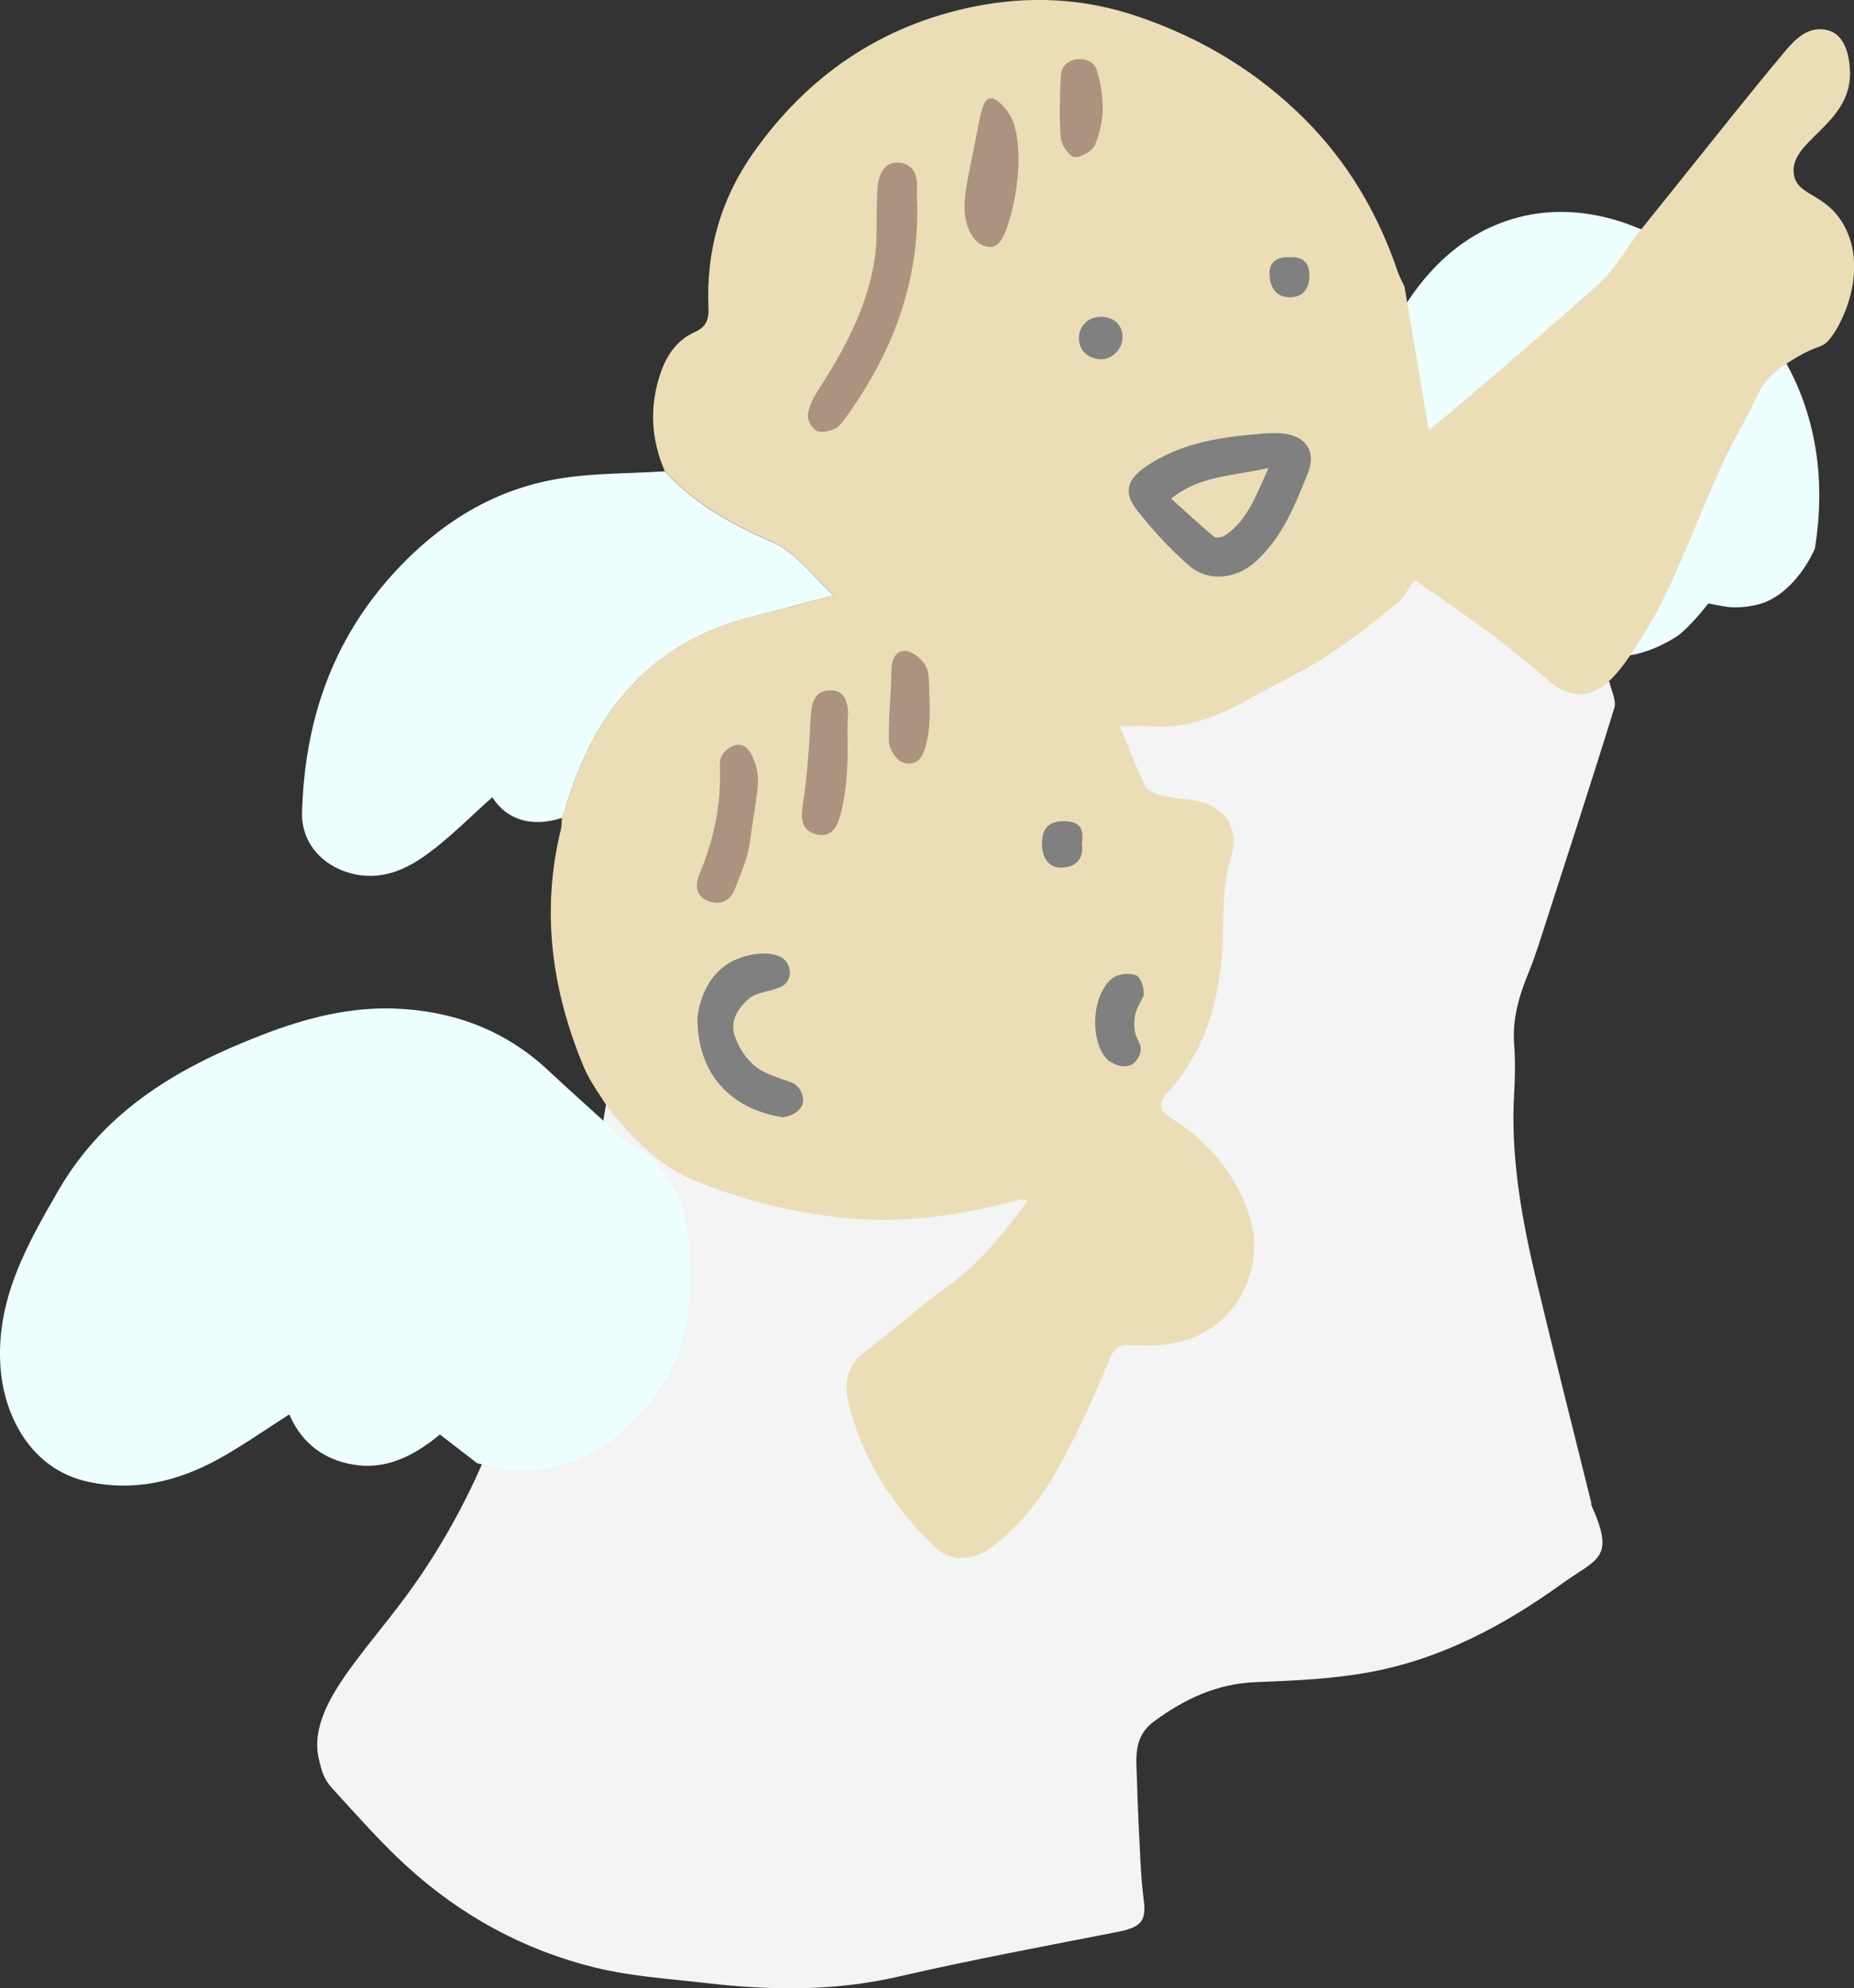
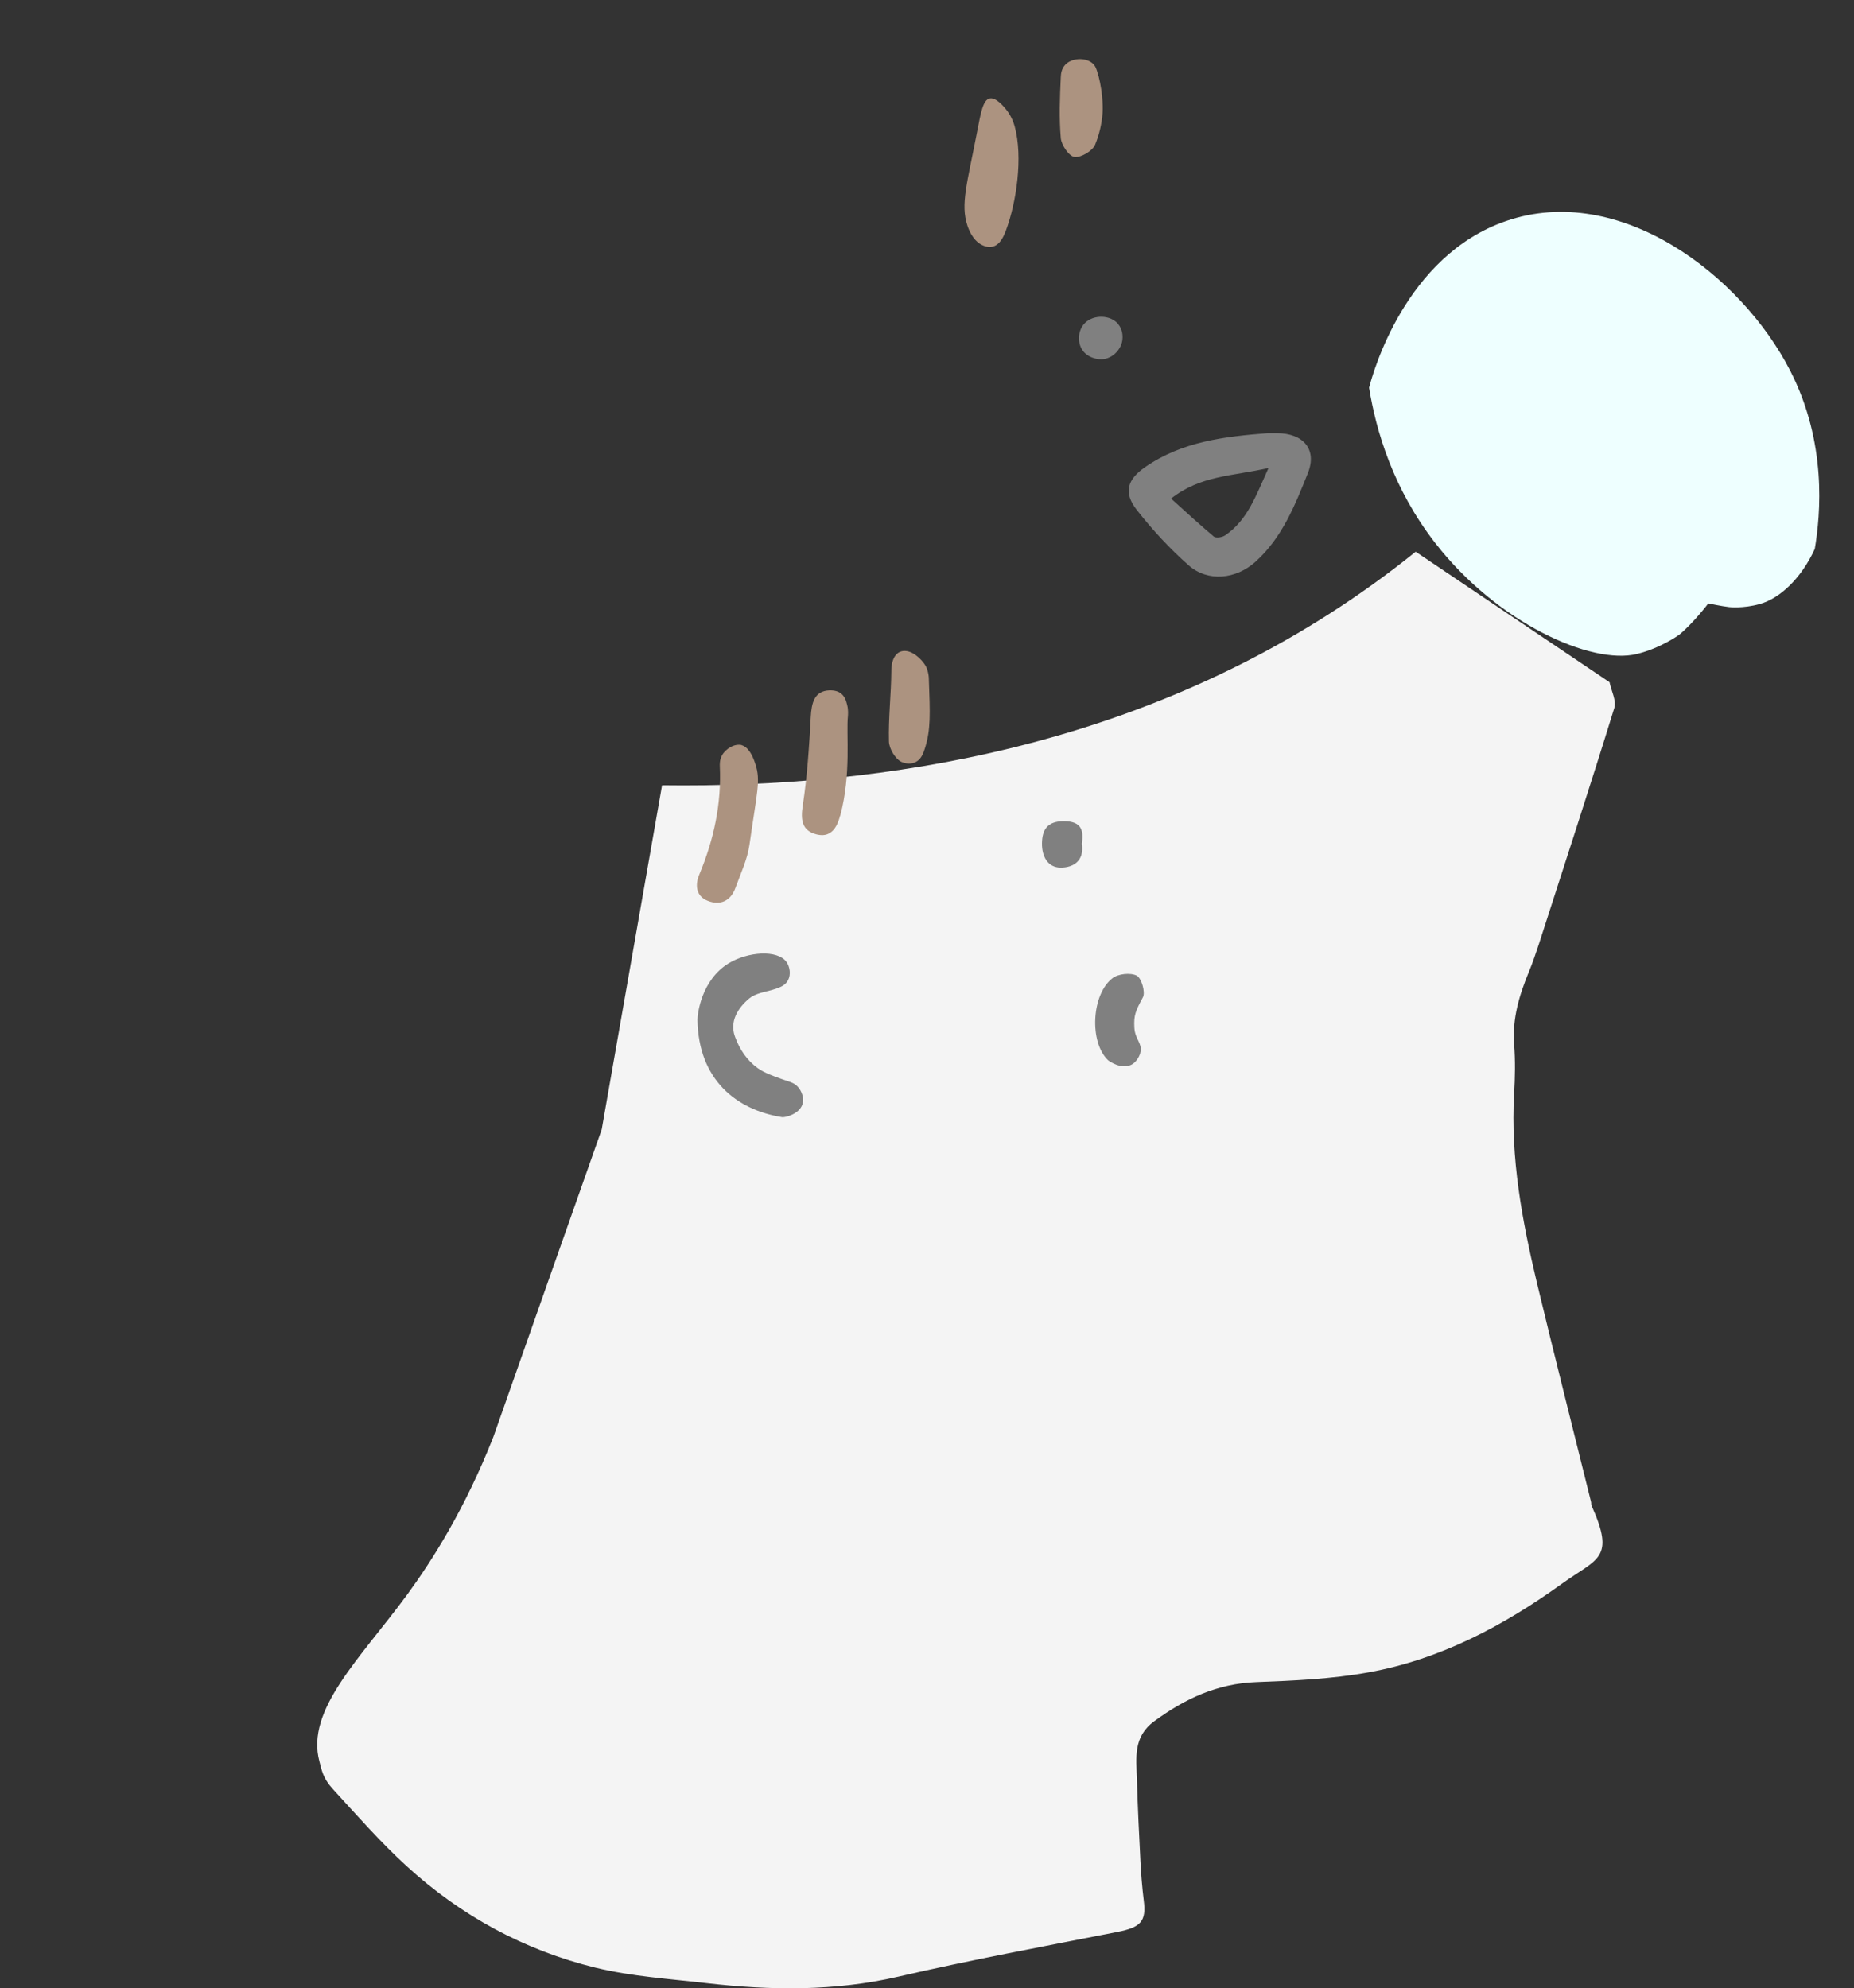
<svg xmlns="http://www.w3.org/2000/svg" id="_レイヤー_2" width="116.19" height="124.62" viewBox="0 0 116.19 124.62">
  <rect x="0" y="0" width="116.19" height="124.62" fill="#333333" stroke="none" />
  <g id="_レイヤー_1-2">
    <g id="_上を指さす天使のイラスト右向き">
      <path id="_薄ピンク" d="M41.51,49.22c13.85,.18,30.27-2.38,44.46-12.55,.95-.68,1.87-1.38,2.75-2.09,4.05,2.73,8.1,5.45,12.15,8.18,.11,.54,.44,1.15,.3,1.61-1.53,4.95-3.14,9.88-4.73,14.81-.19,.58-.39,1.16-.62,1.72-.6,1.46-1.05,2.93-.93,4.55,.08,1.03,.06,2.07,0,3.1-.23,4.04,.5,7.96,1.43,11.86,1.1,4.58,2.26,9.15,3.39,13.72,.02,.07,0,.16,.03,.23,1.51,3.36,.36,3.31-1.82,4.88-3.69,2.66-7.66,4.77-12.16,5.58-2.31,.42-4.68,.52-7.03,.61-2.44,.09-4.47,1.04-6.39,2.45-1.34,.98-1.13,2.3-1.09,3.62,.05,1.71,.13,3.42,.22,5.13,.04,.83,.11,1.67,.21,2.49,.17,1.31-.19,1.68-1.66,1.97-4.58,.9-9.17,1.75-13.72,2.8-3.99,.92-7.98,.87-11.99,.41-2.33-.27-4.71-.42-6.98-.97-4.47-1.09-8.45-3.26-11.85-6.37-1.65-1.51-3.13-3.2-4.64-4.85-.61-.67-.68-1.18-.82-1.7-.88-3.25,2.57-6.47,5.51-10.48,1.55-2.12,3.61-5.35,5.39-9.87,2.26-6.42,4.52-12.85,6.79-19.27,1.26-7.19,2.52-14.37,3.78-21.56Z" fill="#f4f4f4" />
-       <path id="_羽根" d="M38.15,70.57c.33,.31,.6,.73,.99,.92,2.57,1.26,3.75,3.52,4,6.15,.29,3.08,.19,6.23-1.54,8.98-2.26,3.59-5.38,5.79-9.83,5.52-.63-.04-1.25-.29-1.88-.44-.75-.58-1.5-1.16-2.32-1.79-1.44,1.19-3.12,2.15-5.11,1.93-1.95-.22-3.5-1.25-4.33-3.19-1.55,.99-2.95,1.98-4.44,2.8-2.53,1.39-5.24,2.05-8.14,1.43-3.58-.76-5.26-4.07-5.51-7.06-.35-4.24,1.59-7.7,3.62-11.21,2.97-5.12,7.69-7.81,12.96-9.82,2.58-.98,5.22-1.66,8.01-1.58,3.71,.12,6.99,1.32,9.73,3.88,1.25,1.17,2.53,2.31,3.8,3.47Z" fill="#eff" />
-       <path id="_羽根-2" d="M41.66,29.53c1.88,2.07,4.23,3.36,6.8,4.47,1.38,.6,2.39,2.04,3.8,3.32-1.82,.47-3.3,.89-4.79,1.25-6.56,1.55-10.26,5.91-12.05,12.17-.05,.18-.14,.35-.21,.53-1.9,.6-3.44,.13-4.36-1.3-1.33,1.18-2.58,2.46-4,3.51-1.42,1.05-3.01,1.76-4.89,1.25-1.8-.49-3.08-1.93-3.03-3.81,.16-5.7,1.87-10.79,5.82-15.08,2.71-2.94,5.91-4.99,9.79-5.75,2.32-.46,4.75-.39,7.13-.55Z" fill="#eff" />
      <path id="_羽根-3" d="M113.73,34.41c-.84,1.83-2.18,3.1-3.45,3.45-1.04,.29-1.91,.19-1.91,.19-.46-.05-1.31-.23-1.31-.23,0,0-.95,1.25-1.82,1.96,0,0-1.14,.84-2.66,1.21-2.84,.7-8.73-1.93-12.63-6.95-2.64-3.39-3.71-7.02-4.15-9.74,.23-.89,2.25-8.26,8.57-10.44,7.13-2.47,14.77,3.4,17.82,9.37,2.31,4.51,1.91,8.98,1.54,11.19Z" fill="#eff" />
-       <path id="_薄だいだい色" d="M102.69,14.58c.92-1.15,1.84-2.29,2.76-3.44,2.1-2.61,4.17-5.24,6.32-7.81,.58-.7,1.25-1.42,2.12-1.49,.13-.01,.58-.04,1,.19,1.09,.61,1.05,2.45,1.05,2.7-.09,3.13-3.82,4.12-3.52,6.18,.2,1.42,1.99,1.14,3.14,3.21,1.66,3-.34,6.72-1.12,7.37-.36,.3-.73,.26-1.73,.84-.21,.12-.98,.57-1.55,1.07-.94,.82-1.11,1.74-2.01,3.32-.61,1.07-1.14,2.18-1.63,3.31-2.26,5.2-3.05,7.66-5.24,10.88-1,1.47-1.92,2.53-3.14,2.6-1.11,.06-1.98-.73-2.42-1.12-1.67-1.48-4.14-3.39-8.07-6.02-.4,.53-.68,1.12-1.14,1.49-1.48,1.18-2.97,2.36-4.56,3.39-1.4,.91-2.96,1.59-4.42,2.42-1.98,1.13-4.01,2.04-6.38,1.85-.63-.05-1.26,0-1.97,0,.56,1.35,1.02,2.55,1.57,3.7,.13,.28,.55,.5,.87,.59,.58,.16,1.19,.23,1.8,.29,2.09,.2,3.36,1.59,2.74,3.57-.7,2.26-.38,4.52-.63,6.76-.32,2.96-1.25,5.74-3.29,7.98-.75,.83-.61,1.18,.24,1.72,2.22,1.41,3.83,3.32,4.75,5.82,1.01,2.75-.1,5.98-2.59,7.46-1.49,.89-3.1,.99-4.76,.9-.7-.04-1.06,.17-1.35,.89-.79,1.94-1.65,3.86-2.62,5.72-1.18,2.27-2.58,4.41-4.67,5.98-1.26,.95-2.61,1.06-3.67,.05-2.6-2.5-4.53-5.46-5.39-9-.3-1.21-.13-2.39,1.04-3.26,1.74-1.29,3.35-2.76,5.11-4.02,2.04-1.46,3.55-3.35,5.06-5.4-.25-.05-.37-.12-.46-.09-3.58,.98-7.16,1.52-10.92,1.16-3.26-.31-6.36-1.09-9.37-2.29-2.26-.9-3.89-2.62-5.43-4.44-.55-.9-1.21-1.76-1.62-2.72-2.02-4.83-2.7-9.8-1.43-14.95,.05-.22,.03-.46,.05-.68,.07-.18,.16-.35,.21-.53,1.79-6.27,5.49-10.62,12.05-12.17,1.5-.35,2.98-.77,4.79-1.25-1.41-1.28-2.43-2.72-3.8-3.32-2.56-1.11-4.91-2.39-6.8-4.47-.87-2.01-.97-4.04-.27-6.12,.39-1.14,1.03-2.08,2.12-2.57,.72-.32,.92-.76,.89-1.51-.16-3.54,.74-6.78,2.78-9.7C50.6,4.75,55.21,1.6,61.01,.42c3.45-.7,6.89-.56,10.35,.63,4,1.37,7.44,3.46,10.4,6.41,2.72,2.72,4.61,5.94,5.84,9.58,.11,.32,.28,.61,.42,.92,.5,2.96,1,5.93,1.52,8.99,.47-.38,.97-.76,1.45-1.17,3.08-2.66,6.21-5.27,9.22-8.01,.98-.89,1.66-2.12,2.48-3.2Z" fill="#ebdeb7" />
      <g id="_表情_下_">
        <path id="_口" d="M71.46,66.01s-.15,.54-.59,.74c-.63,.29-1.39-.26-1.43-.3-1.19-1.14-1.03-4.14,.28-5.14,.36-.28,1.13-.36,1.52-.16,.3,.16,.55,1.03,.39,1.35-.47,.88-.58,1.12-.54,1.91,.04,.75,.53,.98,.37,1.59Z" fill="gray" />
        <path id="_目" d="M67.8,52.88c.17,1.09-.55,1.5-1.32,1.5-.83,0-1.19-.72-1.18-1.52,.01-.87,.35-1.39,1.37-1.39,1.13,0,1.25,.6,1.13,1.41Z" fill="gray" />
        <g id="_前髪">
          <path d="M46.49,46.71c.14,.04,.53,.18,.85,1.18,.34,1.04,.11,1.68-.37,5.05-.13,.93-.56,1.82-.88,2.71-.3,.83-.96,1.12-1.74,.81-.76-.3-.79-1.03-.52-1.66,.91-2.18,1.39-4.42,1.28-6.79,0-.08-.02-.38,.14-.67,.23-.42,.79-.75,1.24-.64Z" fill="#ac9380" />
          <path d="M52.65,51.12c-.09,.35-.28,.95-.76,1.15-.2,.09-.45,.1-.75,.02-.89-.24-.97-.91-.83-1.81,.28-1.83,.4-3.7,.5-5.55,.05-.85,.21-1.62,1.16-1.66,.32-.01,.56,.06,.73,.19,.26,.2,.33,.49,.39,.72,.09,.35,.05,.64,.05,.7-.12,1.12,.22,3.61-.48,6.24Z" fill="#ac9380" />
          <path d="M57.96,46.92c-.1,.31-.23,.67-.57,.84-.26,.13-.57,.13-.88,0-.39-.17-.79-.83-.8-1.29-.04-1.47,.14-2.95,.15-4.42,0-.73,.3-1.34,.97-1.24,.49,.07,1.12,.66,1.28,1.15,.08,.26,.1,.47,.1,.55,.08,2.26,.13,3.21-.25,4.41Z" fill="#ac9380" />
        </g>
        <path id="_耳" d="M43.71,63.92c0-.35,.23-2.48,1.95-3.54,1.22-.74,3.05-.86,3.62-.1,.22,.3,.3,.8,.11,1.15-.11,.2-.26,.41-.98,.61-.49,.14-1.05,.22-1.43,.52-.73,.6-1.27,1.46-.92,2.41,.29,.81,.76,1.5,1.43,1.98,.42,.31,1.09,.53,1.25,.59,.72,.28,1,.28,1.27,.59,.24,.27,.41,.73,.27,1.11-.21,.59-1.06,.81-1.27,.78-2.84-.45-5.25-2.33-5.3-6.12Z" fill="gray" />
      </g>
      <g id="_表情_上_">
        <g id="_目-2">
          <path id="_目-3" d="M70.07,20.31c.3,.35,.28,.77,.28,.85,0,.75-.73,1.46-1.51,1.35-.76-.1-1.26-.62-1.22-1.4,0-.09,.04-.55,.39-.88,.54-.52,1.57-.5,2.06,.07Z" fill="gray" />
-           <path id="_目-4" d="M80.82,16.12c.81-.05,1.26,.32,1.24,1.2-.02,.81-.42,1.32-1.26,1.31-.85-.01-1.19-.64-1.24-1.37-.06-.81,.43-1.17,1.26-1.14Z" fill="gray" />
        </g>
        <path id="_口-2" d="M79.45,27.15c.19,0,.38,0,.57,0,1.64,0,2.54,1,1.95,2.49-.8,2-1.61,4.06-3.29,5.57-1.22,1.1-2.98,1.28-4.18,.23-1.19-1.05-2.28-2.23-3.26-3.48-.85-1.09-.59-1.91,.52-2.68,2.32-1.61,4.99-1.92,7.69-2.13Zm-6.06,4.1c.95,.86,1.8,1.64,2.68,2.38,.13,.11,.52,.05,.7-.07,1.42-.96,1.93-2.48,2.73-4.23-2.24,.52-4.24,.45-6.11,1.92Z" fill="gray" />
        <g id="_金色">
-           <path d="M57.48,12.73c.12,5-1.56,9.41-4.45,13.41-.2,.28-.42,.6-.71,.73-.35,.16-.86,.28-1.15,.13-.29-.15-.58-.68-.54-1,.07-.53,.34-1.08,.64-1.54,1.67-2.58,3.12-5.26,3.56-8.34,.16-1.12,.09-2.28,.13-3.42,.01-.42,0-.85,.07-1.25,.14-.73,.53-1.35,1.36-1.25,.79,.1,1.12,.7,1.08,1.5-.02,.34,0,.69,0,1.03Z" fill="#ac9380" />
          <path d="M63.04,14.45c-.13,.34-.35,.87-.8,1-.32,.09-.61-.05-.71-.1-.18-.09-.61-.35-.9-1.2-.45-1.35-.02-2.63,.62-5.97,.21-1.08,.35-1.93,.78-2.01,.4-.08,.89,.53,1.03,.7,.35,.44,.48,.88,.53,1.05,.53,1.93,.11,4.77-.55,6.53Z" fill="#ac9380" />
          <path d="M68.84,4.74c.32,1.24,.27,2.24,.26,2.33-.05,.68-.2,1.35-.47,2-.16,.39-.88,.82-1.29,.77-.34-.04-.82-.74-.86-1.18-.11-1.27-.06-2.55,0-3.83,.01-.23,.05-.52,.27-.76,.4-.44,1.27-.49,1.72-.1,.16,.14,.25,.32,.36,.77Z" fill="#ac9380" />
        </g>
      </g>
    </g>
  </g>
</svg>